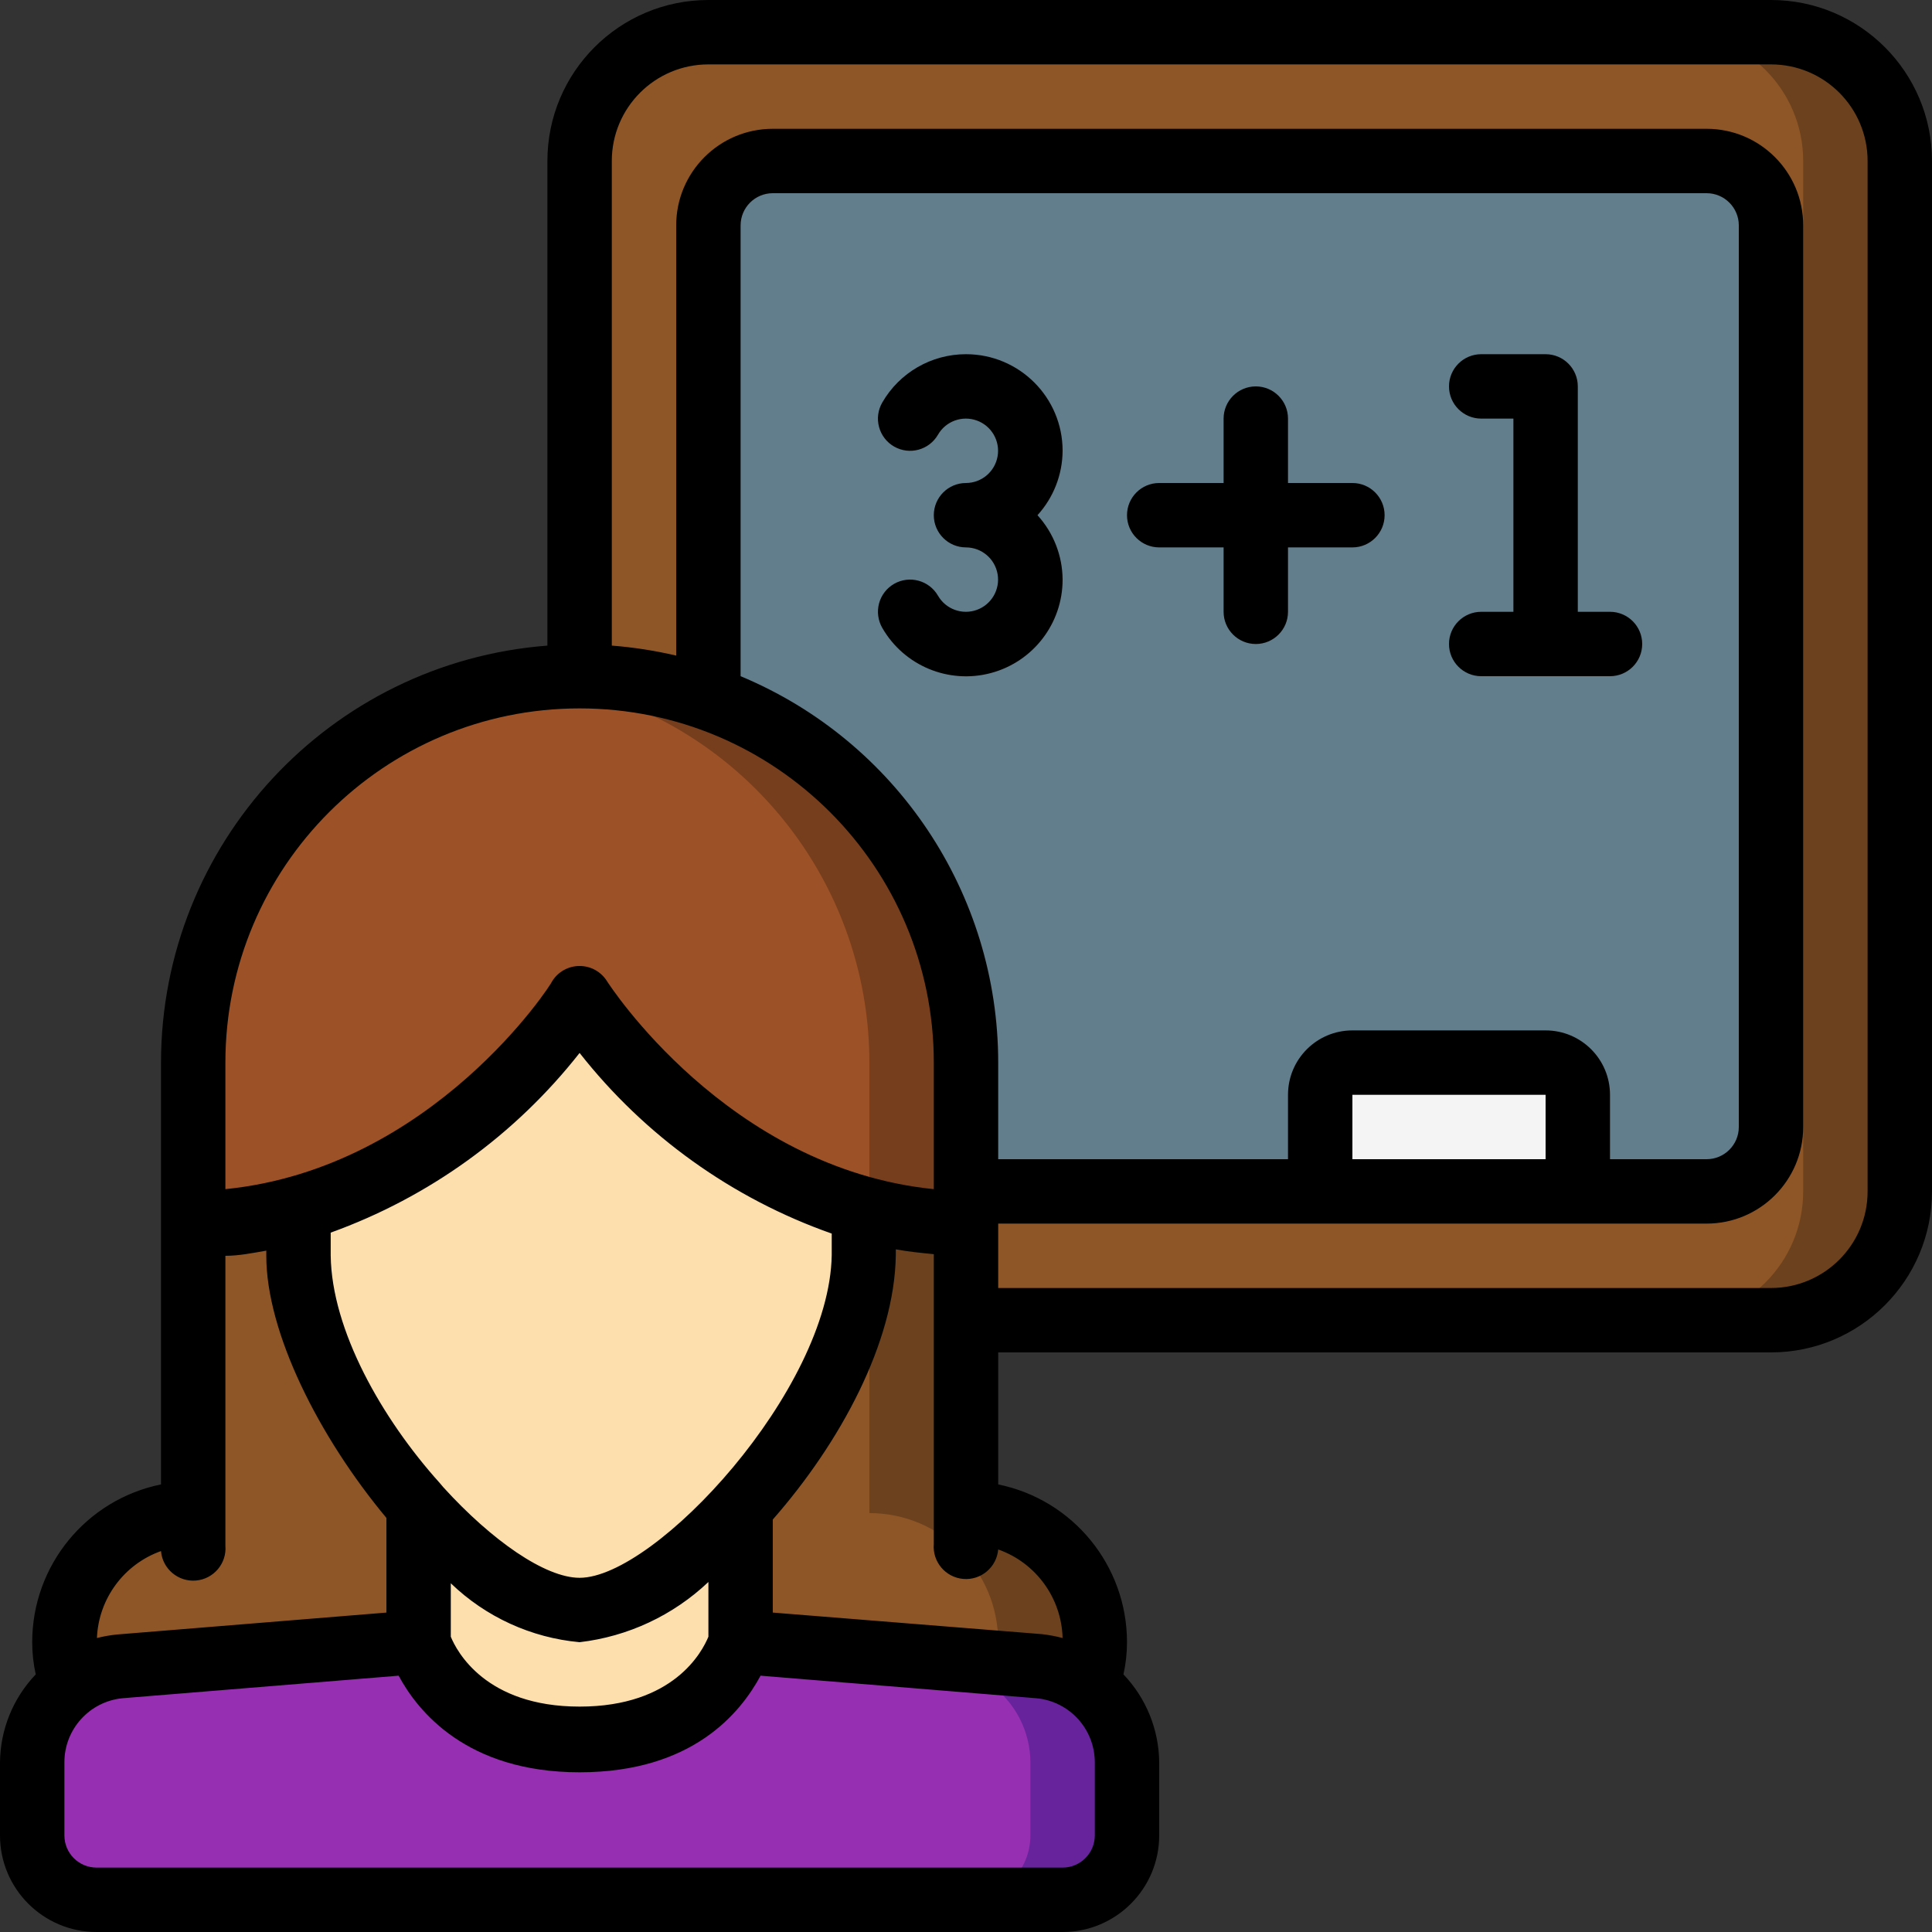
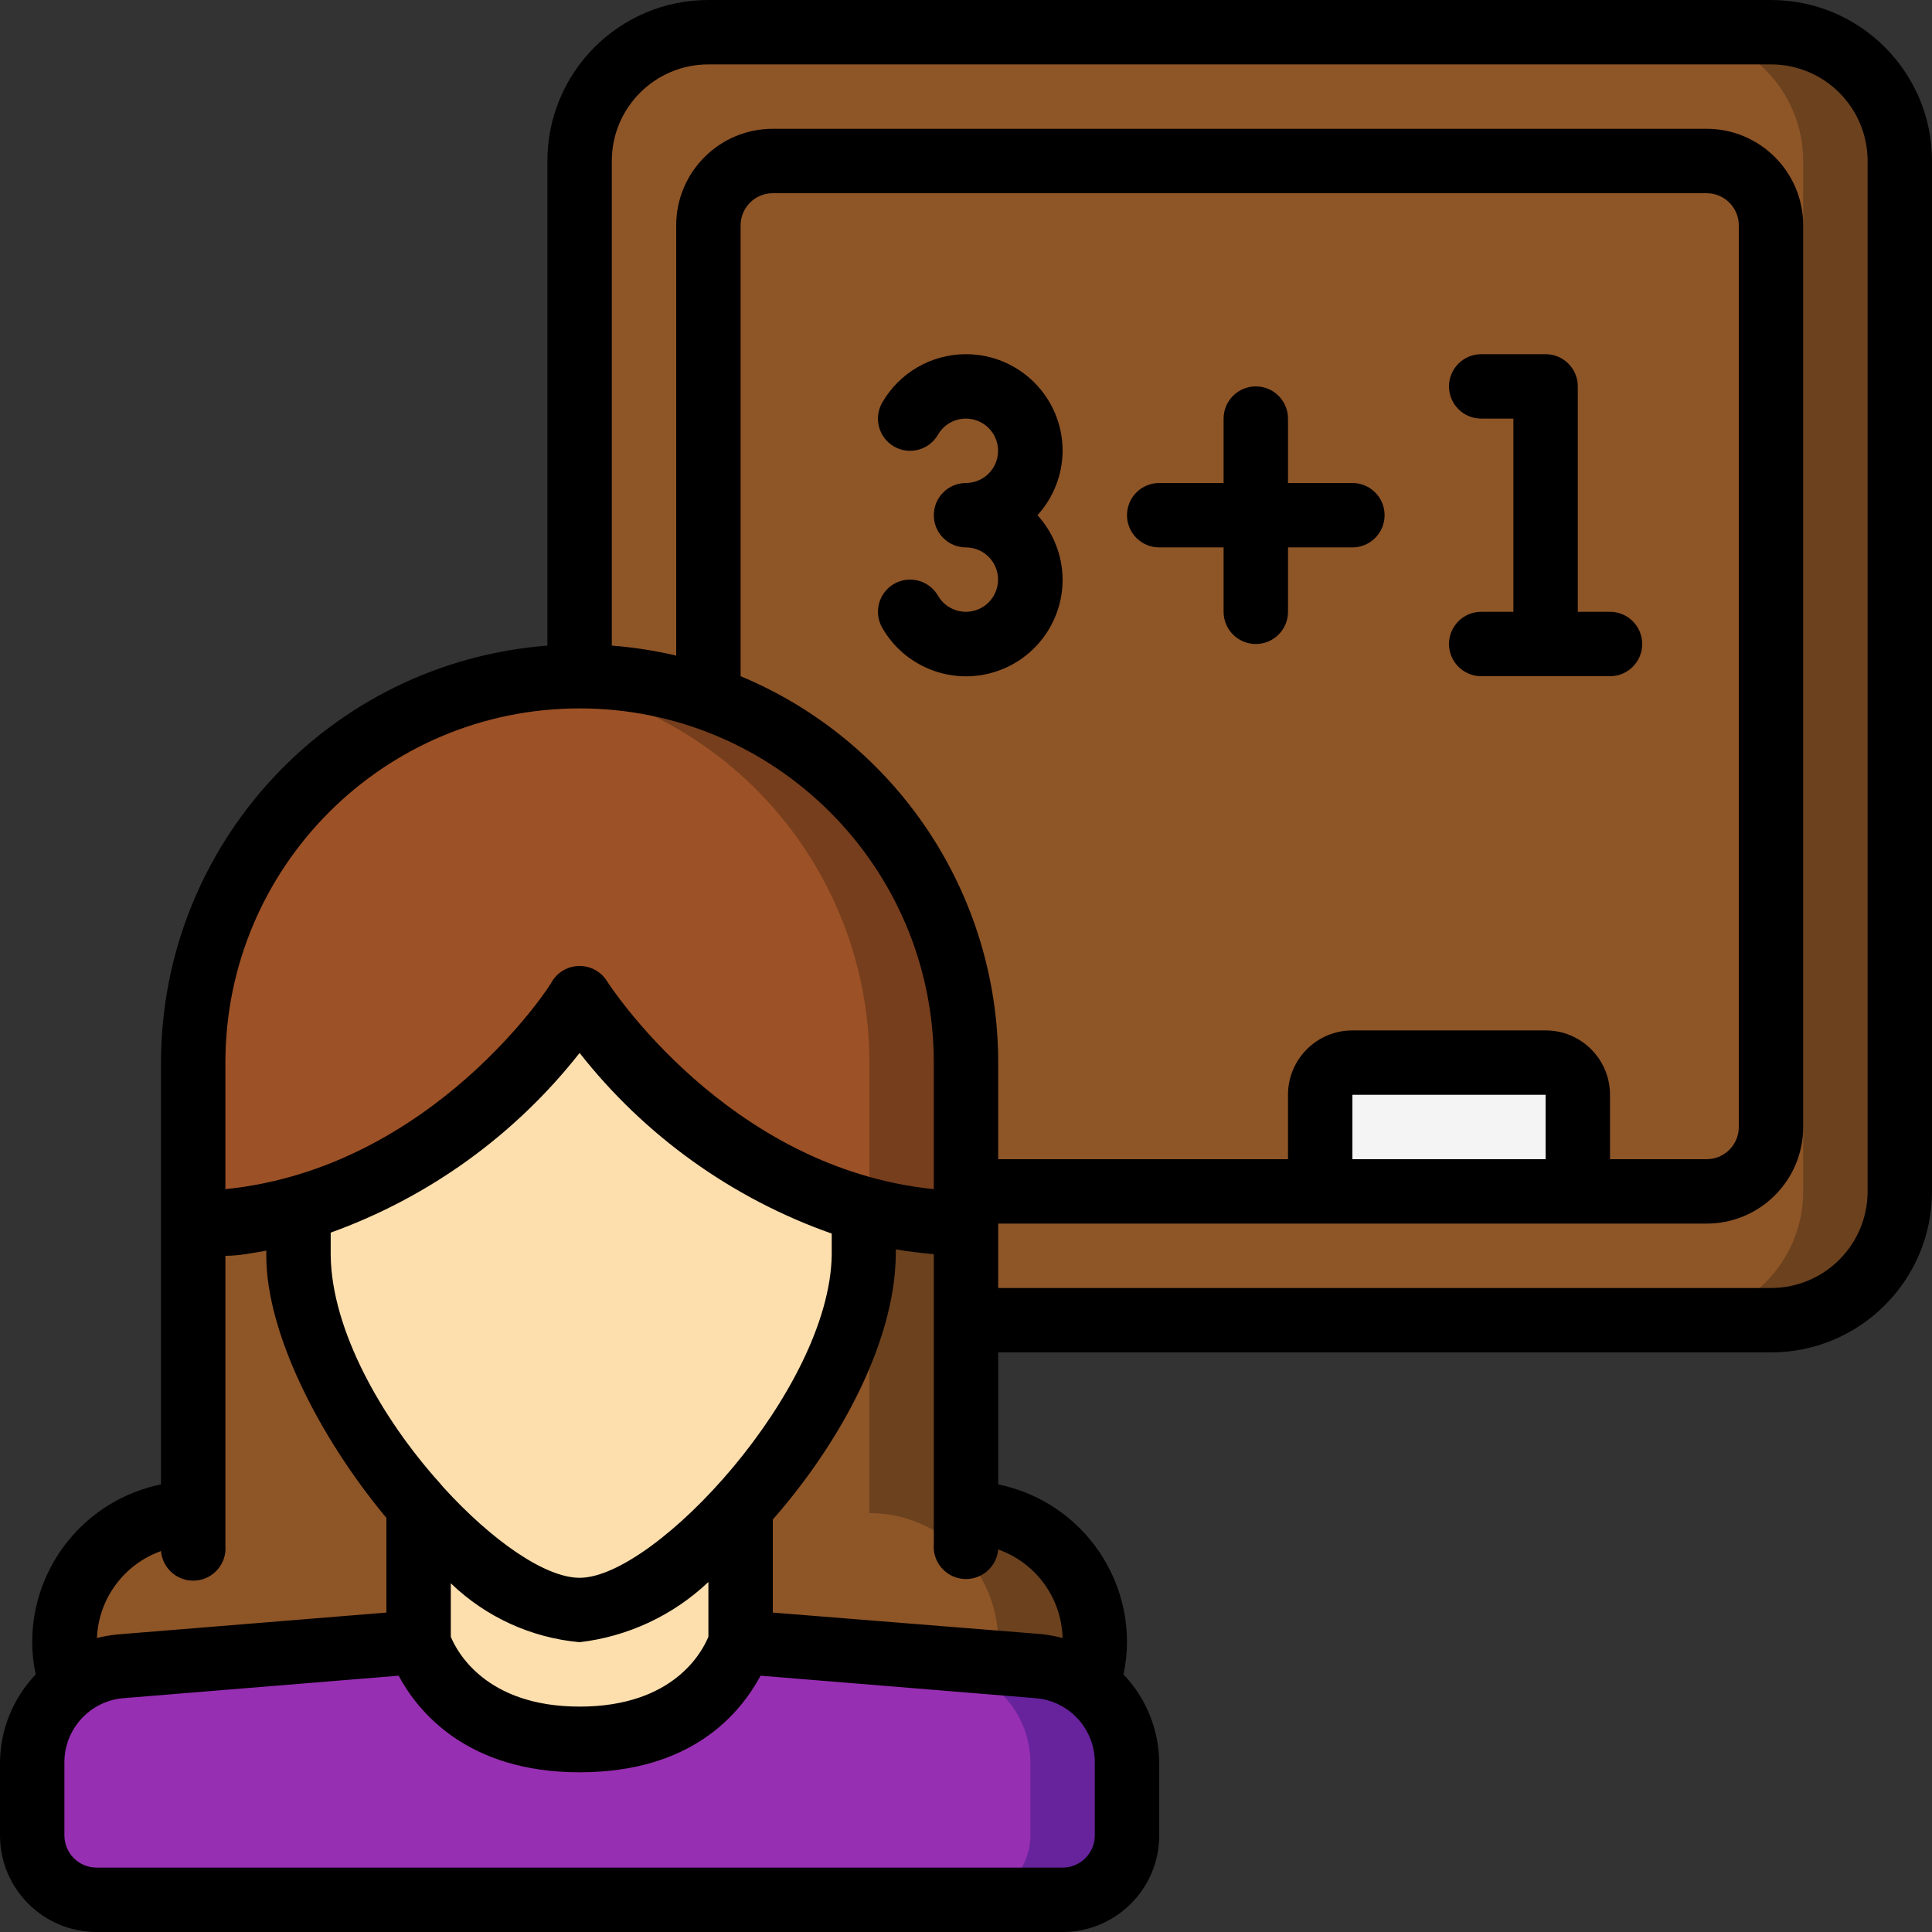
<svg xmlns="http://www.w3.org/2000/svg" height="512" viewBox="0 0 60 60" width="512">
  <rect x="0" y="0" width="60" height="60" fill="#333333" stroke="none" />
  <g id="Page-1" fill="none" fill-rule="evenodd">
    <g id="052---Maths-Lesson" fill-rule="nonzero">
      <g id="colour" transform="translate(1 1)">
        <path id="Shape" d="m58 4v32c0 2.209-1.791 4-4 4h-25v-8c0-6.627-5.373-12-12-12v-16c0-2.209 1.791-4 4-4h33c2.209 0 4 1.791 4 4z" fill="#8e5527" />
        <path id="Shape" d="m54 0h-3c2.209 0 4 1.791 4 4v32c0 2.209-1.791 4-4 4h3c2.209 0 4-1.791 4-4v-32c0-2.209-1.791-4-4-4z" fill="#6b411e" />
-         <path id="Shape" d="m54 6v28c0 1.105-.895 2-2 2h-23v-4c-.002-5.084-3.207-9.615-8-11.31v-14.69c0-1.105.895-2 2-2h29c1.105 0 2 .895 2 2z" fill="#627d8b" />
        <path id="Shape" d="m22 45.83v4.17s-.83 3-5 3-5-3-5-3v-4.2c1.7 1.88 3.63 3.2 5 3.2s3.3-1.31 5-3.17z" fill="#fddead" />
        <path id="Shape" d="m34 53.74v2.26c0 1.105-.895 2-2 2h-30c-1.105 0-2-.895-2-2v-2.26c.001-.957.458-1.856 1.23-2.42.437-.326.957-.523 1.5-.57l9.27-.75s.83 3 5 3 5-3 5-3l9.27.75c.543.047 1.063.244 1.5.57.772.564 1.229 1.463 1.23 2.42z" fill="#972fb2" />
        <path id="Shape" d="m32.77 51.32c-.437-.326-.957-.523-1.5-.57l-9.27-.75-.09.24 6.36.51c.543.047 1.063.244 1.5.57.772.564 1.229 1.463 1.23 2.42v2.26c0 1.105-.895 2-2 2h3c1.105 0 2-.895 2-2v-2.26c-.001-.957-.458-1.856-1.23-2.42z" fill="#66239c" />
        <path id="Shape" d="m29 32v5c-1.057-.018-2.109-.166-3.13-.44-3.624-1.1-6.757-3.418-8.87-6.56-2.096 3.116-5.194 5.424-8.78 6.54-1.05.286-2.132.44-3.22.46v-5c0-6.627 5.373-12 12-12 1.363-.003 2.717.231 4 .69 4.793 1.695 7.998 6.226 8 11.31z" fill="#9c5126" />
        <path id="Shape" d="m21 20.69c-1.283-.459-2.637-.693-4-.69-.502.003-1.003.036-1.5.1.853.104 1.691.302 2.5.59 4.793 1.695 7.998 6.226 8 11.31v4.59c.98.254 1.987.391 3 .41v-5c-.002-5.084-3.207-9.615-8-11.31z" fill="#763e1d" />
        <path id="Shape" d="m12 45.8v4.2l-9.27.75c-.543.047-1.063.244-1.5.57-.153-.423-.231-.87-.23-1.32 0-2.209 1.791-4 4-4v-9c1.088-.02 2.17-.174 3.22-.46v1.45c.08 2.55 1.78 5.58 3.78 7.81z" fill="#8e5527" />
        <path id="Shape" d="m25.87 36.56c0 .55-.05 1.1-.05 1.43 0 2.56-1.76 5.6-3.82 7.84-1.7 1.86-3.64 3.17-5 3.17s-3.3-1.32-5-3.2c-2-2.23-3.7-5.26-3.73-7.8 0-.33 0-.89 0-1.45 3.569-1.129 6.648-3.439 8.73-6.55 2.113 3.142 5.246 5.46 8.87 6.56z" fill="#fddead" />
        <path id="Shape" d="m33 50c.001.45-.077.897-.23 1.32-.437-.326-.957-.523-1.5-.57l-9.27-.75v-4.17c2.06-2.24 3.78-5.28 3.82-7.84 0-.33 0-.88.05-1.43 1.021.274 2.073.422 3.13.44v9c2.209 0 4 1.791 4 4z" fill="#8e5527" />
        <path id="Shape" d="m29 46v-9c-1.057-.018-2.109-.166-3.13-.44v.43h.13v9c2.209 0 4 1.791 4 4 0.0.215-.02.429-.06.64l1.33.11c.543.047 1.063.244 1.5.57.152-.42.23-.863.23-1.31 0-2.209-1.791-4-4-4z" fill="#6b411e" />
        <path id="Shape" d="m40 36v-3c0-.552.448-1 1-1h6c.552 0 1 .448 1 1v3z" fill="#f4f4f4" />
      </g>
      <g id="outline" fill="#000">
        <path id="Shape" d="m55 0h-33c-2.761 0-5 2.239-5 5v15.05c-6.767.522-11.994 6.163-12 12.95v13.1c-2.328.475-4 2.524-4 4.9-0.0.336.037.672.11 1-.706.738-1.103 1.718-1.11 2.74v2.26c0 1.657 1.343 3 3 3h30c1.657 0 3-1.343 3-3v-2.26c-.007-1.022-.404-2.002-1.11-2.74.073-.328.11-.664.11-1 0-2.376-1.672-4.425-4-4.9v-4.1h24c2.761 0 5-2.239 5-5v-32c0-2.761-2.239-5-5-5zm-37 22c6.075 0 11 4.925 11 11v3.93c-6.43-.65-10.11-6.4-10.15-6.46-.183-.293-.504-.471-.85-.47-.346-.001-.667.177-.85.47 0 .06-3.7 5.81-10.15 6.46v-3.93c0-6.075 4.925-11 11-11zm30 14h-6v-2h6zm0-4h-6c-1.105 0-2 .895-2 2v2h-9v-3c0-5.248-3.156-9.981-8-12v-14c0-.552.448-1 1-1h29c.552 0 1 .448 1 1v28c0 .552-.448 1-1 1h-3v-2c0-1.105-.895-2-2-2zm-34 17.17c1.086 1.047 2.497 1.693 4 1.83 1.5-.175 2.903-.831 4-1.87v1.7c-.19.46-1.07 2.17-4 2.17s-3.82-1.73-4-2.17zm4-.17c-1.07 0-2.73-1.16-4.23-2.81l-.11-.13c-1.8-2-3.36-4.75-3.39-7.07 0-.18 0-.43 0-.71 3.049-1.098 5.728-3.032 7.73-5.58 2.024 2.576 4.74 4.522 7.83 5.61v.67c-.07 4.19-5.48 10.02-7.83 10.02zm-13-.83c.047.552.533.962 1.085.915s.962-.533.915-1.085v-9c.43 0 .86-.09 1.27-.16v.16c0 2.38 1.63 5.62 3.73 8.14v2.94l-8.36.68c-.212.021-.423.058-.63.11.051-1.221.839-2.29 1.99-2.7zm29 8.83c0 .552-.448 1-1 1h-30c-.552 0-1-.448-1-1v-2.26c-.005-1.034.78-1.902 1.81-2l8.57-.7c.59 1.1 2.11 3 5.62 3s5-1.85 5.62-3l8.56.7c1.034.093 1.824.962 1.82 2zm-1-6.13c-.21-.055-.424-.095-.64-.12l-8.36-.67v-2.89c2.1-2.39 3.78-5.51 3.82-8.2v-.19c.38.07.78.11 1.18.15v9c-.047.552.363 1.038.915 1.085s1.038-.363 1.085-.915c1.172.414 1.967 1.508 2 2.75zm25-13.87c0 1.657-1.343 3-3 3h-24v-2h22c1.657 0 3-1.343 3-3v-28c0-1.657-1.343-3-3-3h-29c-1.657 0-3 1.343-3 3v13.36c-.658-.154-1.326-.258-2-.31v-15.05c0-1.657 1.343-3 3-3h33c1.657 0 3 1.343 3 3z" />
        <path id="Shape" d="m30 11c-1.072-.001-2.064.571-2.6 1.5-.134.231-.17.505-.1.762.069.257.239.476.47.608.478.271 1.085.106 1.36-.37.242-.42.751-.605 1.207-.44.456.165.727.634.644 1.111-.083.478-.496.827-.981.829-.552 0-1 .448-1 1s.448 1 1 1c.485.002.898.351.981.829.083.478-.189.946-.644 1.111-.456.165-.964-.02-1.207-.44-.275-.476-.882-.641-1.36-.37-.231.132-.401.351-.47.608-.069.257-.033.531.1.762.678 1.178 2.063 1.753 3.376 1.401 1.313-.352 2.225-1.542 2.224-2.901-.004-.74-.282-1.452-.78-2 .498-.548.776-1.26.78-2 0-1.657-1.343-3-3-3z" />
        <path id="Shape" d="m42 15h-2v-2c0-.552-.448-1-1-1s-1 .448-1 1v2h-2c-.552 0-1 .448-1 1s.448 1 1 1h2v2c0 .552.448 1 1 1s1-.448 1-1v-2h2c.552 0 1-.448 1-1s-.448-1-1-1z" />
        <path id="Shape" d="m51 20c0-.552-.448-1-1-1h-1v-7c0-.552-.448-1-1-1h-2c-.552 0-1 .448-1 1s.448 1 1 1h1v6h-1c-.552 0-1 .448-1 1s.448 1 1 1h4c.552 0 1-.448 1-1z" />
      </g>
    </g>
  </g>
</svg>